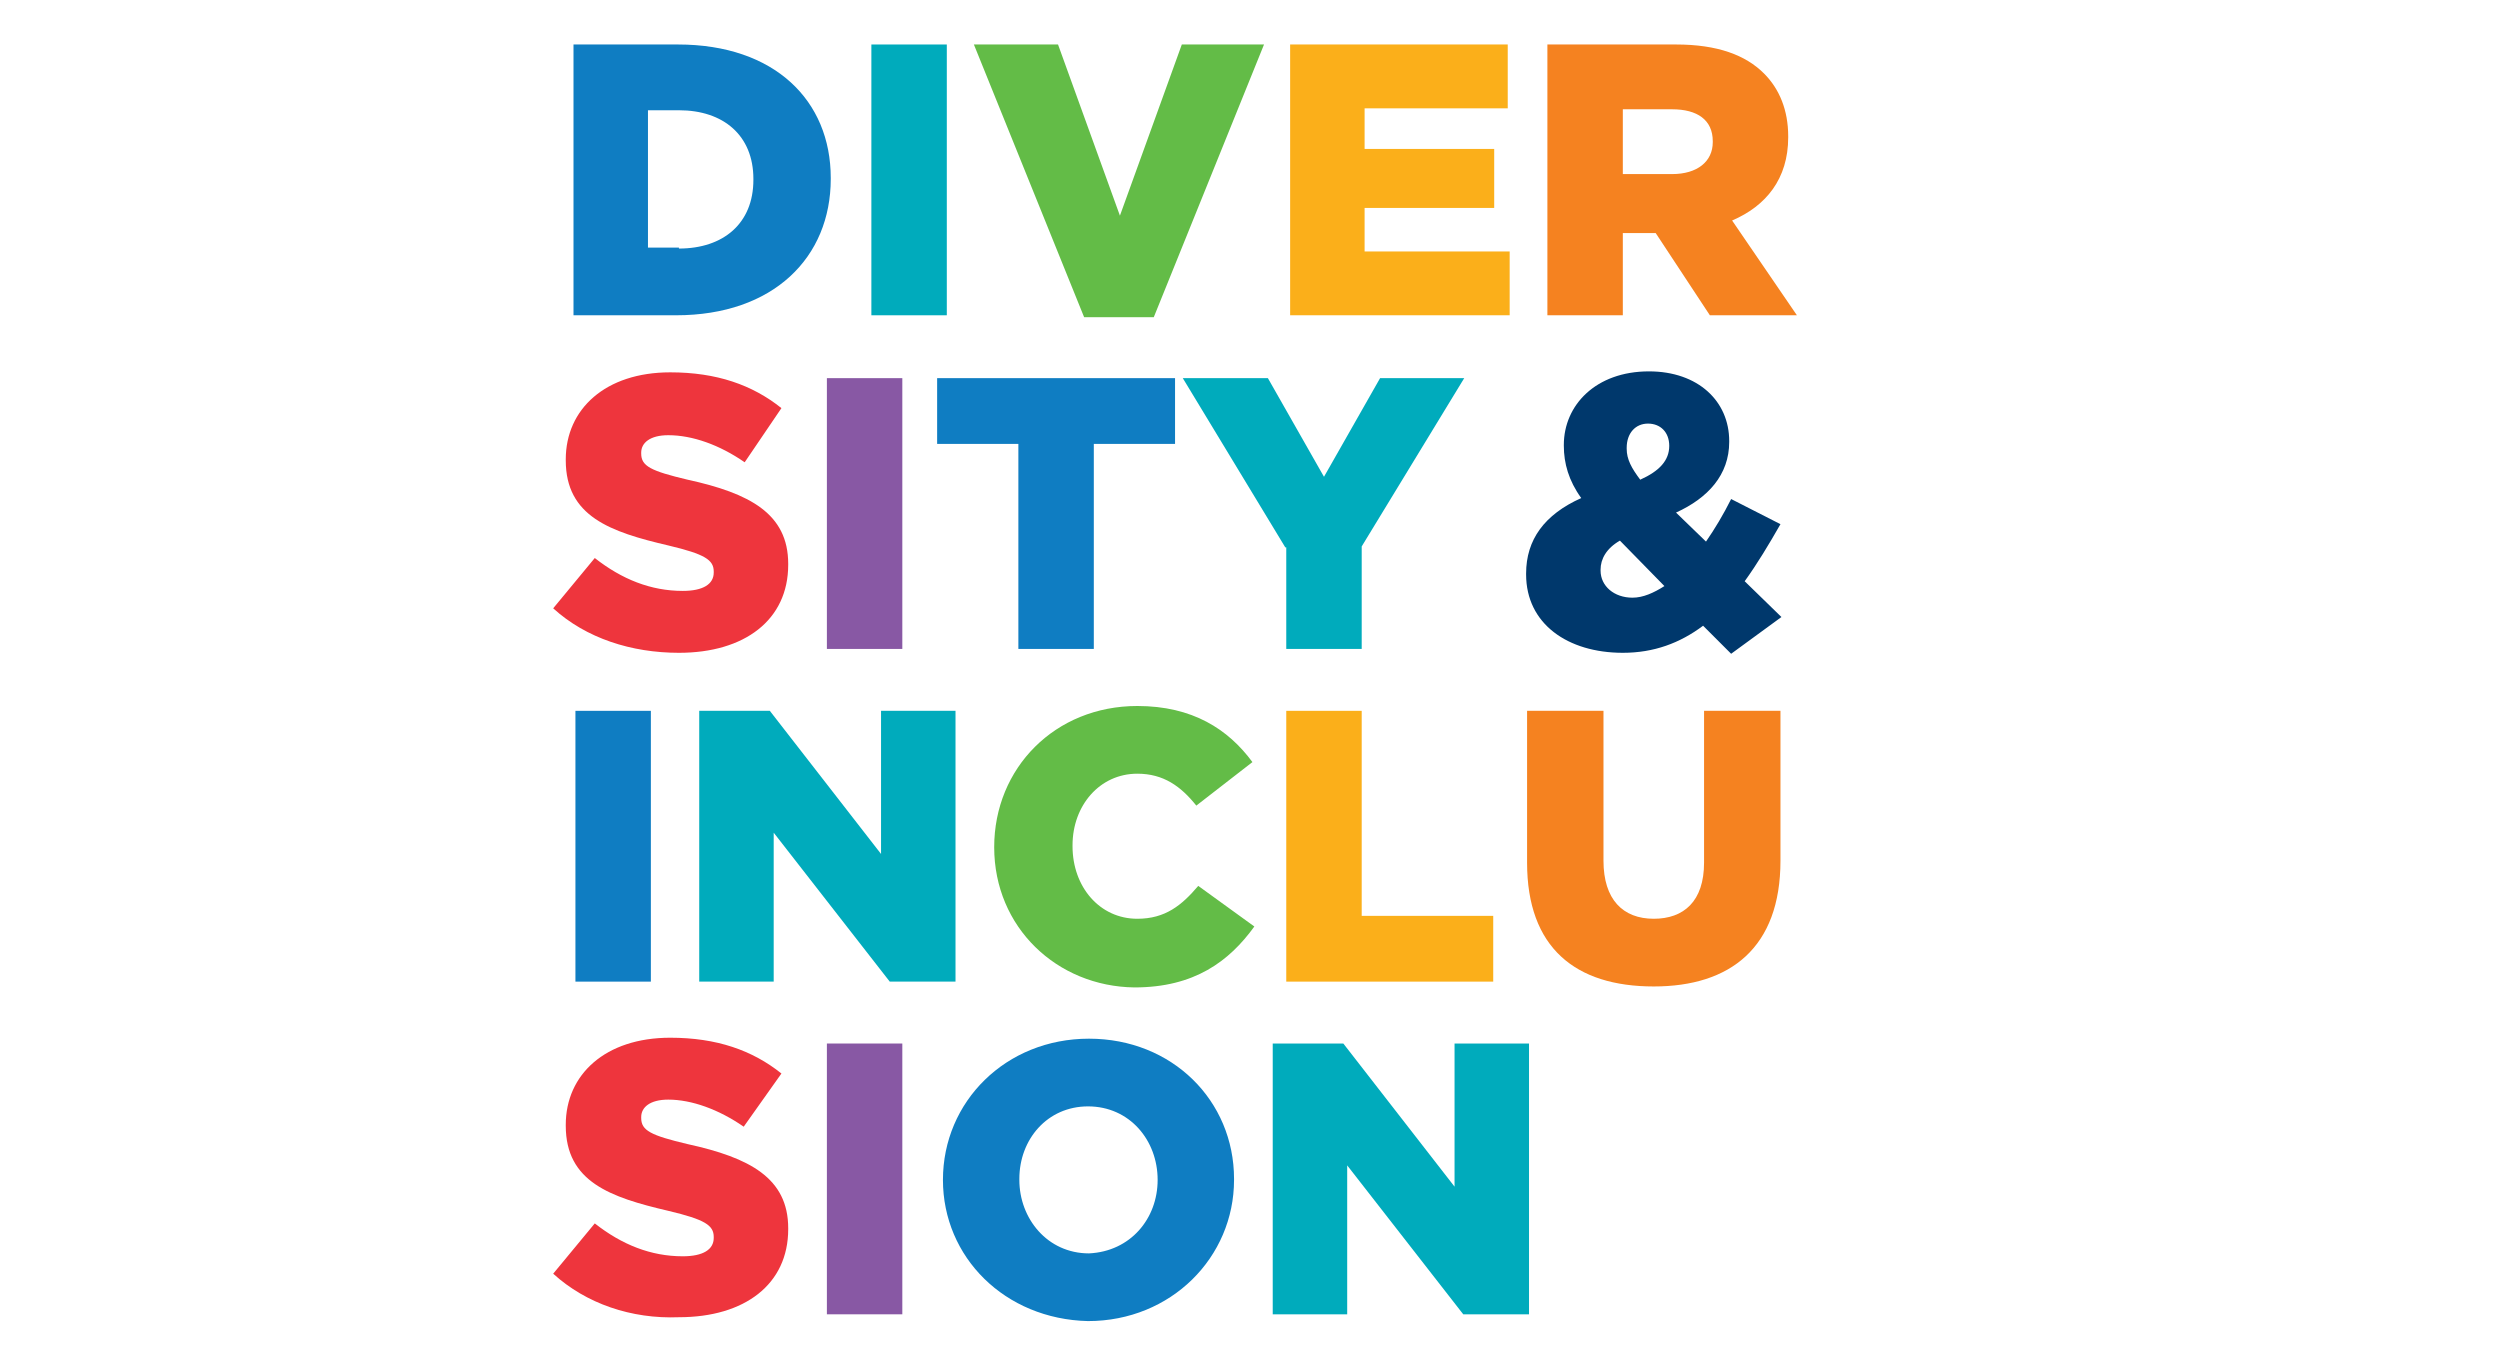
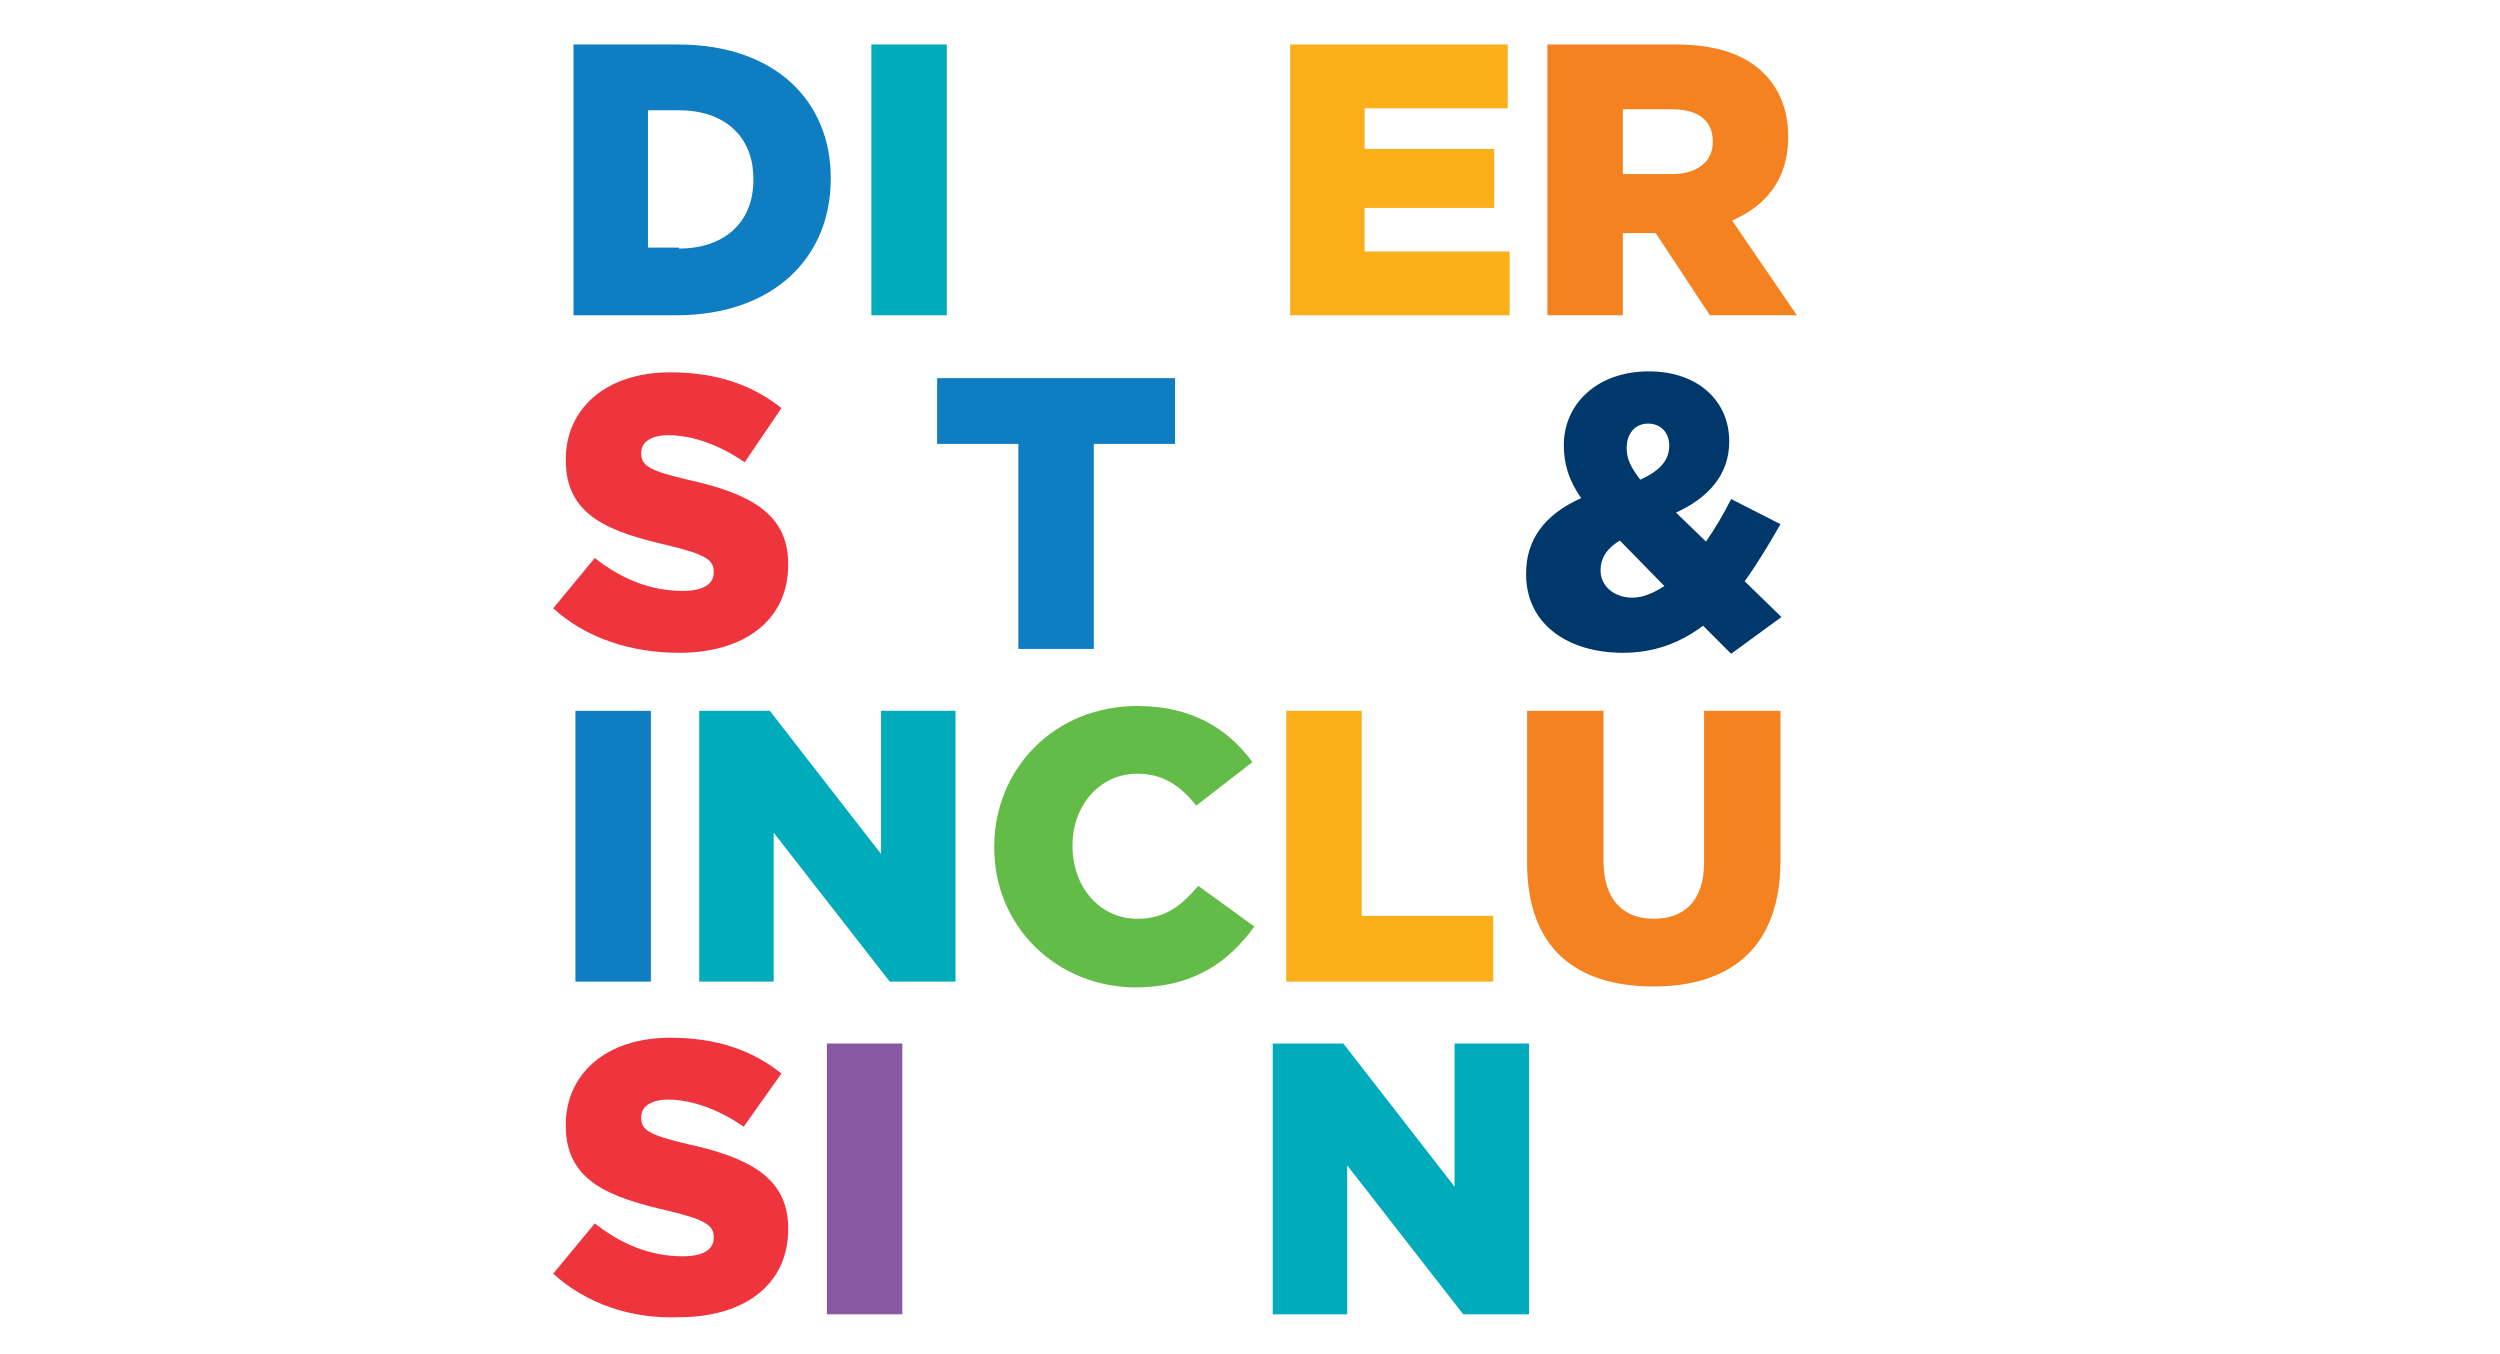
<svg xmlns="http://www.w3.org/2000/svg" version="1.1" id="Layer_1" x="0px" y="0px" viewBox="0 0 258.5 140" style="enable-background:new 0 0 258.5 140;" xml:space="preserve">
  <style type="text/css">
	.st0{fill:#0F7DC2;}
	.st1{fill:#00ABBC;}
	.st2{fill:#63BC47;}
	.st3{fill:#FBAF1A;}
	.st4{fill:#F58220;}
	.st5{fill:#EE353D;}
	.st6{fill:#8858A4;}
	.st7{fill:#00386C;}
</style>
  <path class="st0" d="M59.3,4.6h10.8c10,0,15.8,5.8,15.8,13.8v0.1c0,8.1-5.9,14.1-16,14.1H59.3V4.6z M70.2,25.7  c4.6,0,7.7-2.6,7.7-7.1v-0.1c0-4.5-3.1-7.1-7.7-7.1h-3.2v14.2H70.2z" />
  <path class="st1" d="M90.1,4.6h7.8v28h-7.8V4.6z" />
-   <path class="st2" d="M100.7,4.6h8.7l6.4,17.7l6.4-17.7h8.5l-11.4,28.2h-7.2L100.7,4.6z" />
  <path class="st3" d="M133.4,4.6h22.5v6.6h-14.8v4.2h13.4v6.1h-13.4V26h15v6.6h-22.7V4.6z" />
  <path class="st4" d="M160.1,4.6h13.2c4.3,0,7.2,1.1,9.1,3c1.6,1.6,2.5,3.8,2.5,6.5v0.1c0,4.3-2.3,7.1-5.8,8.6l6.7,9.8h-9l-5.6-8.5  h-0.1h-3.3v8.5h-7.8V4.6z M172.9,18c2.6,0,4.2-1.3,4.2-3.3v-0.1c0-2.2-1.6-3.3-4.2-3.3h-5.1V18H172.9z" />
  <path class="st5" d="M57.2,62.9l4.3-5.2c2.8,2.2,5.8,3.4,9.1,3.4c2.1,0,3.2-0.7,3.2-1.9v-0.1c0-1.2-0.9-1.8-4.7-2.7  c-6-1.4-10.6-3-10.6-8.8v-0.1c0-5.2,4.1-9,10.8-9c4.8,0,8.5,1.3,11.5,3.7L77,47.8C74.4,46,71.6,45,69.1,45c-1.9,0-2.8,0.8-2.8,1.8  v0.1c0,1.3,1,1.8,4.8,2.7c6.4,1.4,10.4,3.5,10.4,8.7v0.1c0,5.7-4.5,9.1-11.3,9.1C65.3,67.5,60.6,66,57.2,62.9z" />
-   <path class="st6" d="M85.5,39.1h7.8v28h-7.8V39.1z" />
  <path class="st0" d="M105.3,45.9h-8.4v-6.8h24.6v6.8h-8.4v21.2h-7.8V45.9z" />
-   <path class="st1" d="M132.9,56.6l-10.6-17.5h8.8l5.8,10.2l5.8-10.2h8.7l-10.6,17.4v10.6h-7.8V56.6z" />
  <path class="st7" d="M176.1,64.7c-2.4,1.8-5.1,2.8-8.3,2.8c-5.7,0-10-3-10-8.1v-0.1c0-3.5,1.9-6.1,5.7-7.8c-1.3-1.8-1.8-3.6-1.8-5.4  v-0.1c0-4.1,3.3-7.6,8.8-7.6c5.1,0,8.3,3.1,8.3,7.2v0.1c0,3.4-2.2,5.8-5.5,7.3l3.1,3c0.9-1.3,1.8-2.8,2.6-4.4l5.1,2.6  c-1.2,2.1-2.4,4.1-3.7,5.9l3.8,3.7l-5.2,3.8L176.1,64.7z M172.1,60.6l-4.6-4.7c-1.4,0.8-2,1.9-2,3v0.1c0,1.6,1.4,2.8,3.3,2.8  C169.9,61.8,171,61.3,172.1,60.6z M172.6,46.1L172.6,46.1c0-1.4-0.9-2.3-2.2-2.3c-1.3,0-2.2,1-2.2,2.5v0.1c0,1.1,0.5,2,1.4,3.2  C171.6,48.7,172.6,47.6,172.6,46.1z" />
  <path class="st0" d="M59.5,73.5h7.8v28h-7.8V73.5z" />
  <path class="st1" d="M72.4,73.5h7.2l11.5,14.8V73.5h7.7v28H92l-12-15.4v15.4h-7.7V73.5z" />
  <path class="st2" d="M102.8,87.6L102.8,87.6c0-8.2,6.3-14.6,14.8-14.6c5.7,0,9.4,2.4,11.9,5.8l-5.8,4.5c-1.6-2-3.4-3.3-6.1-3.3  c-3.9,0-6.7,3.3-6.7,7.4v0.1c0,4.2,2.8,7.5,6.7,7.5c2.9,0,4.6-1.4,6.3-3.4l5.8,4.2c-2.6,3.6-6.2,6.3-12.4,6.3  C109.3,102,102.8,95.9,102.8,87.6z" />
  <path class="st3" d="M133,73.5h7.8v21.2h13.6v6.8H133V73.5z" />
  <path class="st4" d="M157.9,89.2V73.5h7.9V89c0,4,2,6,5.2,6c3.1,0,5.2-1.8,5.2-5.8V73.5h7.9V89c0,9-5.2,13-13.1,13  C162.9,102,157.9,98,157.9,89.2z" />
  <path class="st5" d="M57.2,131.7l4.3-5.2c2.8,2.2,5.8,3.4,9.1,3.4c2.1,0,3.2-0.7,3.2-1.9v-0.1c0-1.2-0.9-1.8-4.7-2.7  c-6-1.4-10.6-3-10.6-8.8v-0.1c0-5.2,4.1-9,10.8-9c4.8,0,8.5,1.3,11.5,3.7l-3.9,5.5c-2.6-1.8-5.4-2.8-7.8-2.8c-1.9,0-2.8,0.8-2.8,1.8  v0.1c0,1.3,1,1.8,4.8,2.7c6.4,1.4,10.4,3.5,10.4,8.7v0.1c0,5.7-4.5,9.1-11.3,9.1C65.3,136.4,60.6,134.8,57.2,131.7z" />
  <path class="st6" d="M85.5,107.9h7.8v28h-7.8V107.9z" />
-   <path class="st0" d="M97.5,122L97.5,122c0-8.1,6.5-14.6,15.1-14.6s15,6.4,15,14.5v0.1c0,8-6.5,14.6-15.1,14.6  C103.9,136.4,97.5,130,97.5,122z M119.7,122L119.7,122c0-4.1-2.9-7.6-7.2-7.6c-4.2,0-7.1,3.4-7.1,7.5v0.1c0,4,2.9,7.6,7.2,7.6  C116.9,129.4,119.7,126,119.7,122z" />
  <path class="st1" d="M131.7,107.9h7.2l11.5,14.8v-14.8h7.7v28h-6.8l-12-15.4v15.4h-7.7V107.9z" />
</svg>